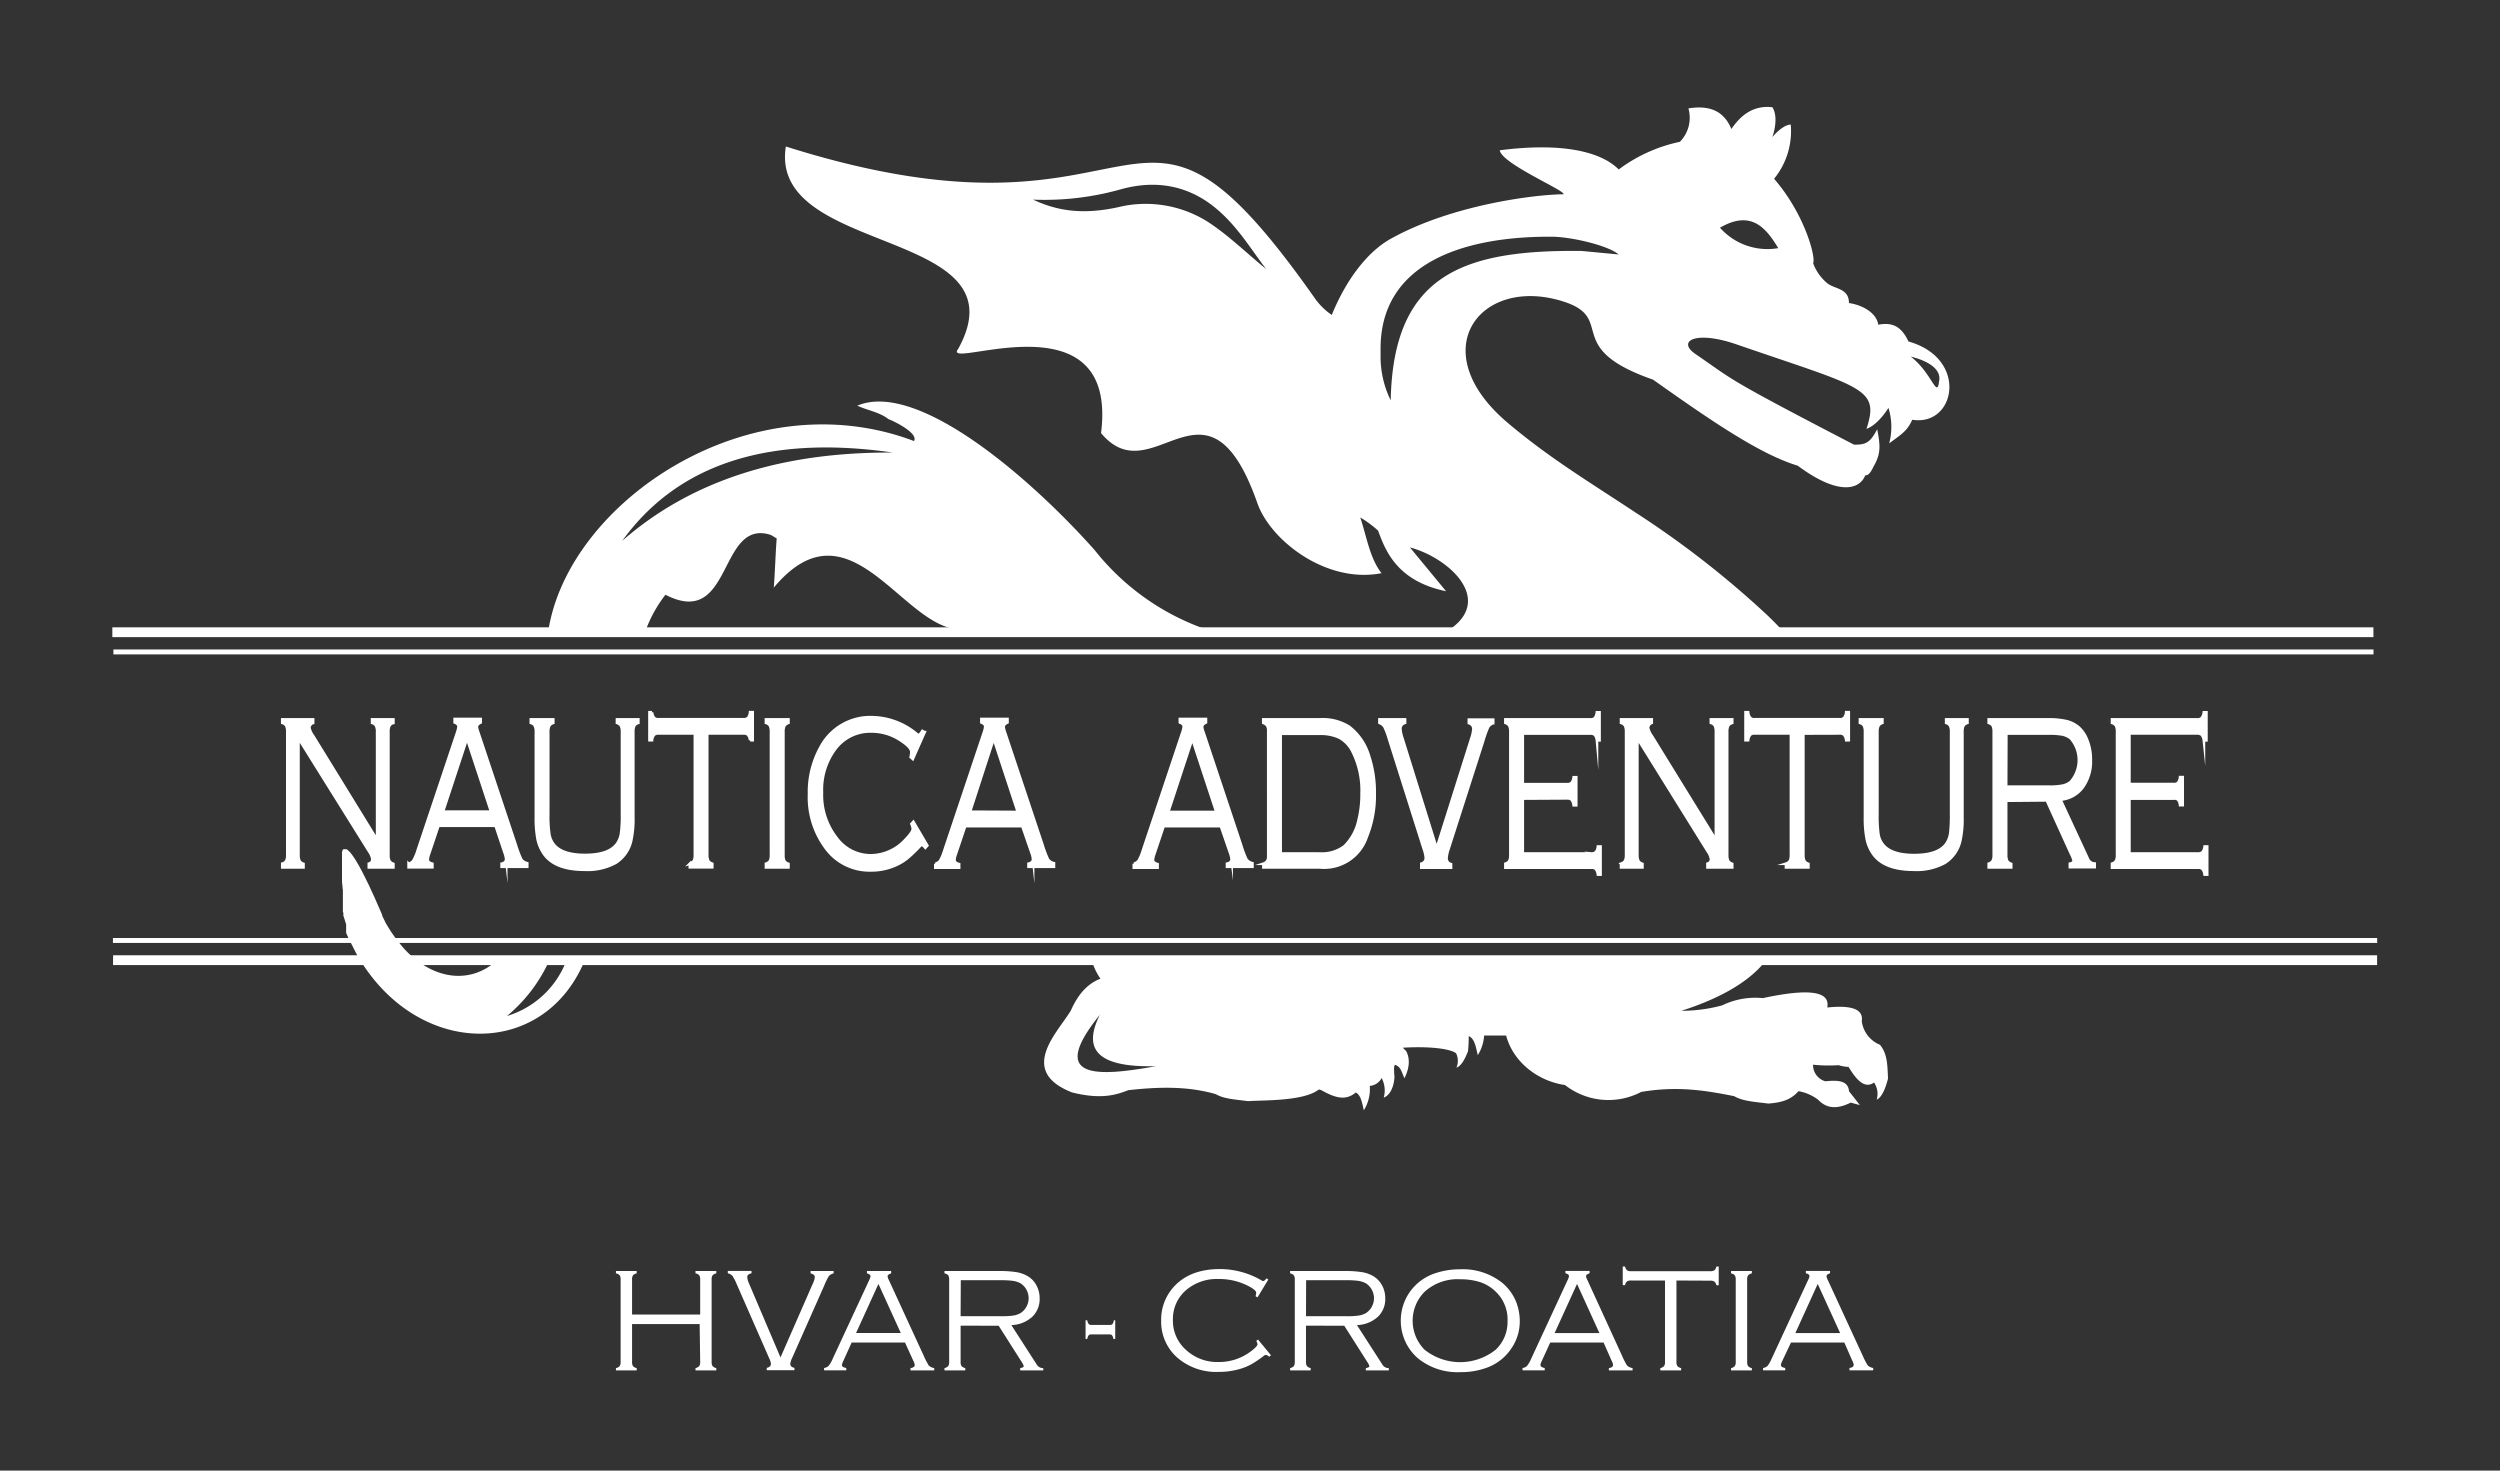
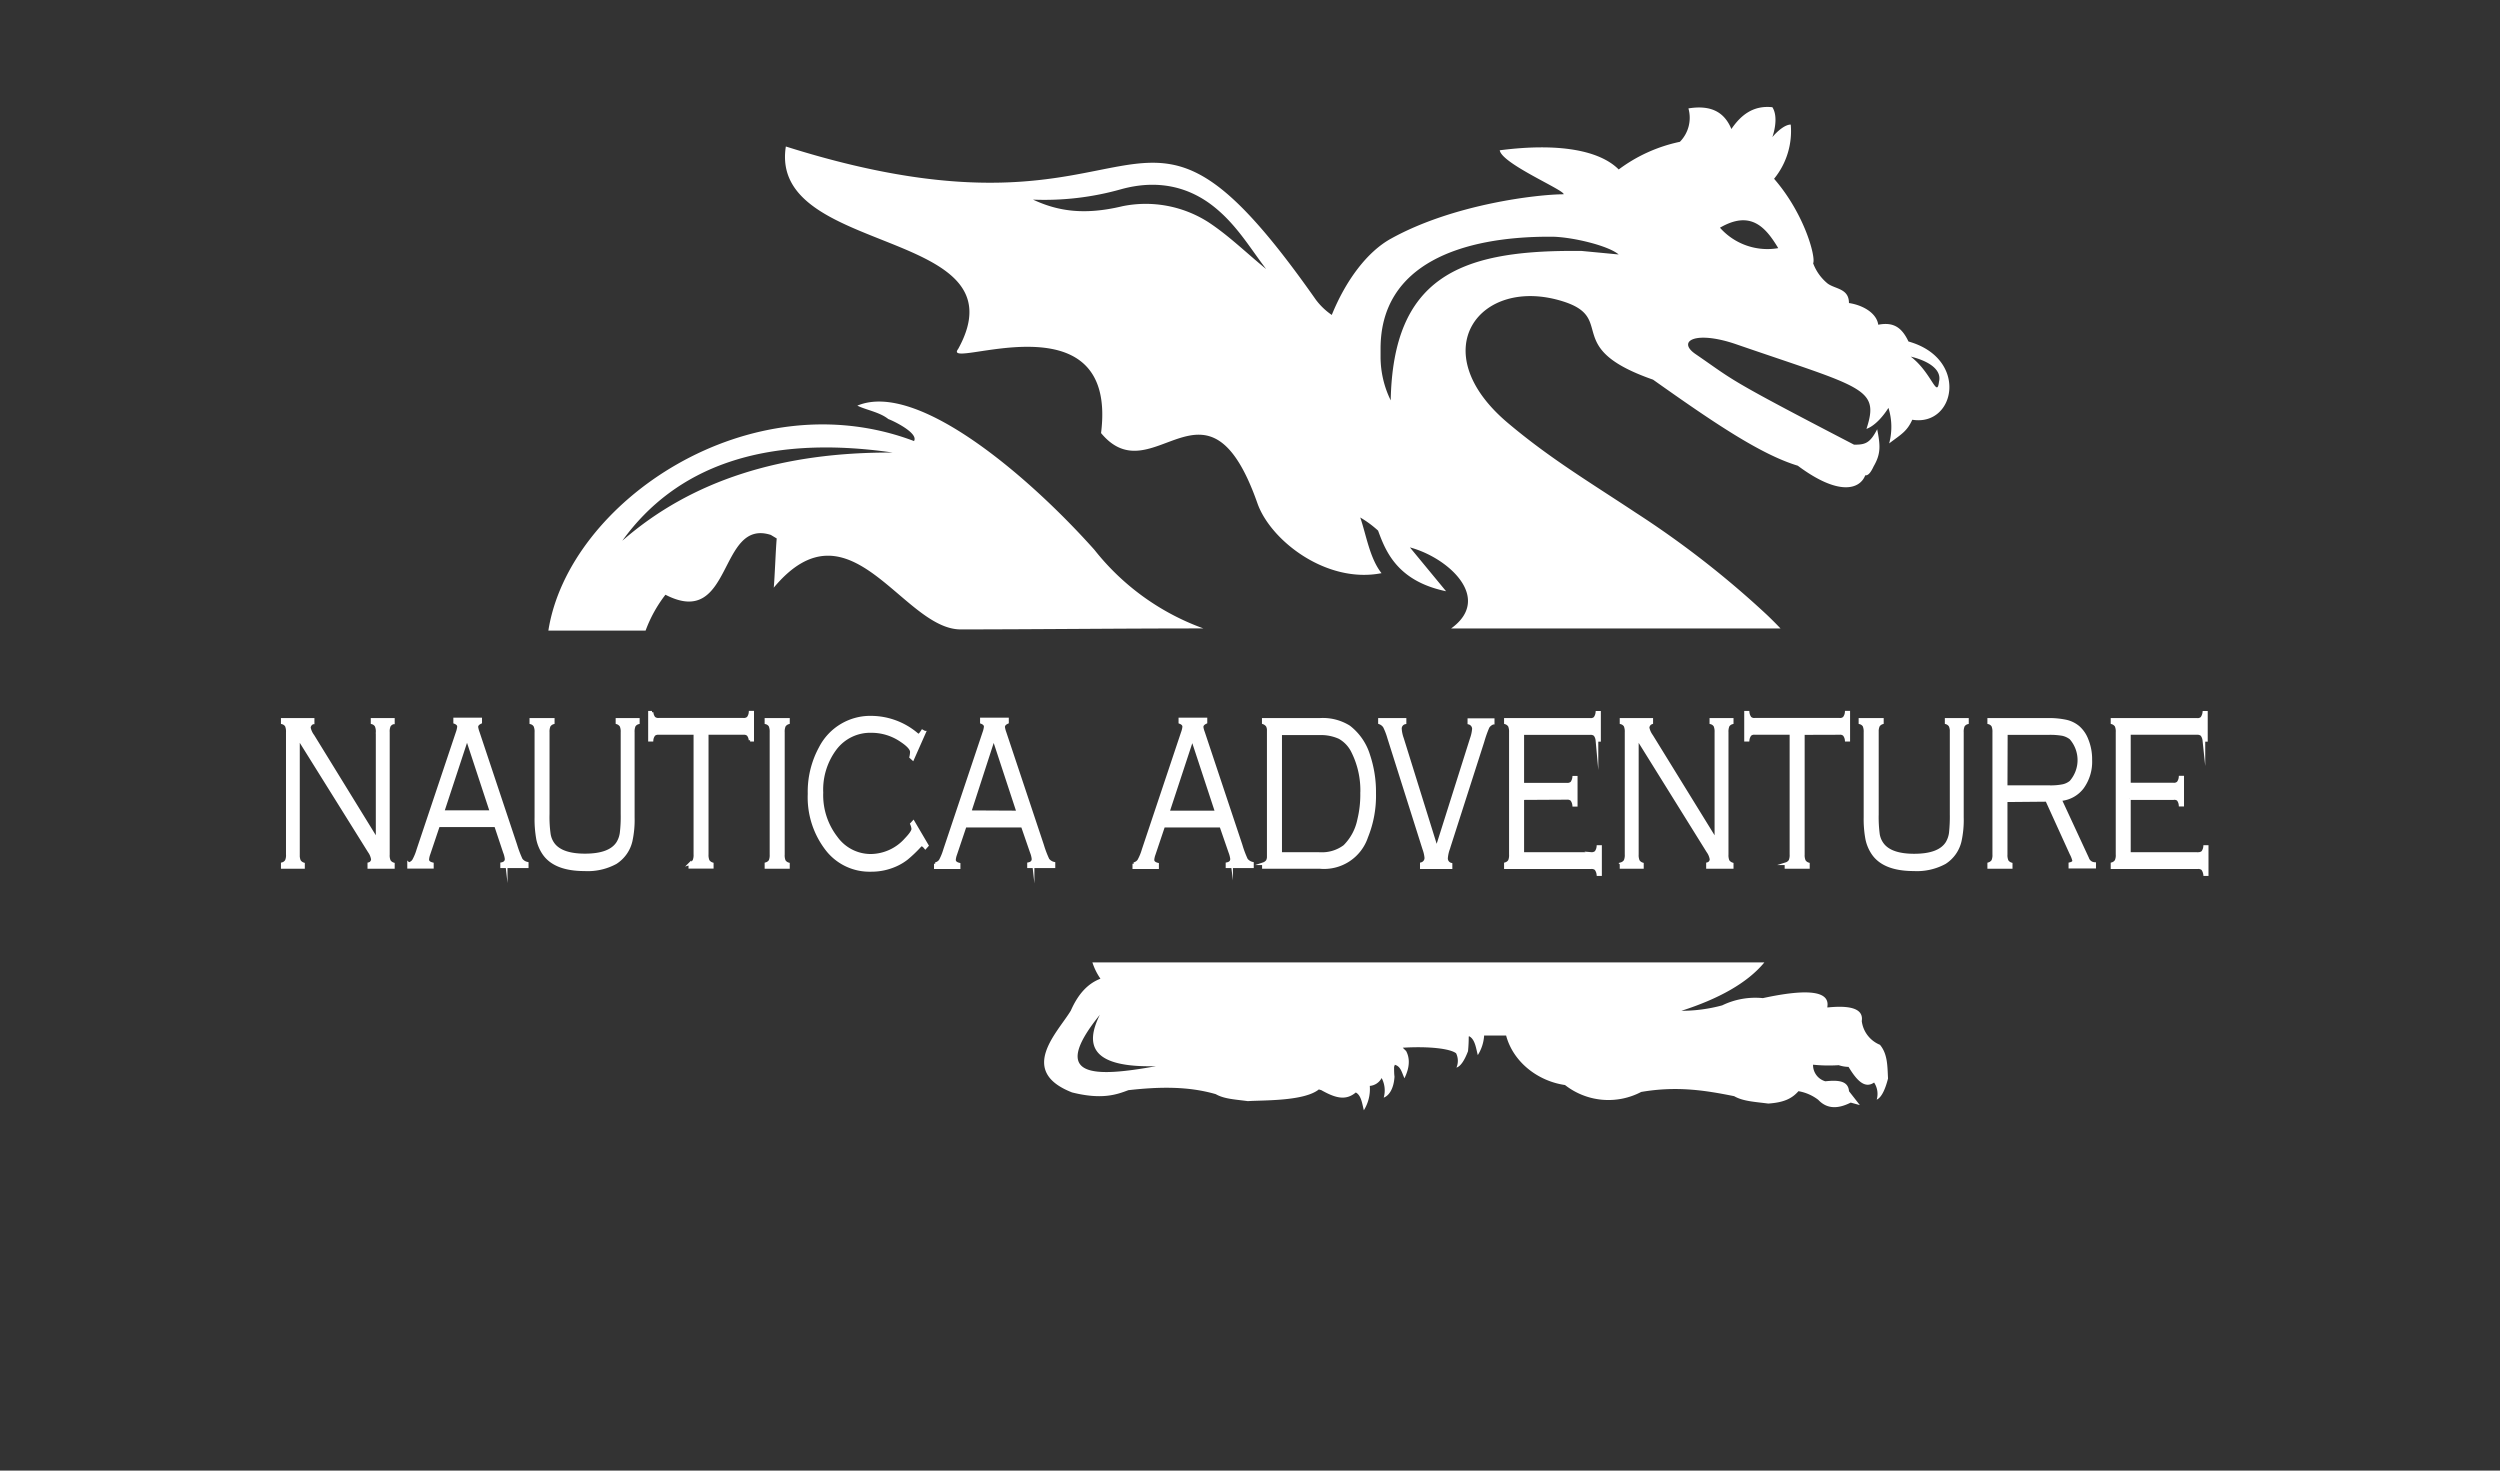
<svg xmlns="http://www.w3.org/2000/svg" width="204" height="120" fill="none">
  <rect width="100%" height="100%" fill="#333333" stroke="none" />
-   <path fill="#fff" d="M193.977 76.54H9.215v.402h184.762v-.401zM9.23 77.947h184.742v.803H9.225l.005-.803zm184.442-26.759H9.167v.803h184.505v-.803zm.005 1.808H9.254v.401h184.423v-.4z" />
-   <path fill="#fff" fill-rule="evenodd" d="M133.117 44.155a50.491 50.491 0 0 1 9.888 7.13h-2.584l-7.304-7.13z" clip-rule="evenodd" />
-   <path fill="#fff" d="m150.154 108.776-1.828-4.007-1.824 4.007h3.652zm.344.774h-4.354l-.721 1.532a.871.871 0 0 0-.101.309c0 .116.116.194.353.237v.189h-1.809v-.189a.658.658 0 0 0 .372-.179c.136-.183.248-.383.334-.594l2.97-6.41a.973.973 0 0 0 .111-.314c0-.106-.101-.183-.295-.232v-.193h1.974v.193c-.193.065-.29.147-.29.247a1.1 1.1 0 0 0 .106.299l2.849 6.178c.118.278.257.546.416.802a.899.899 0 0 0 .441.203v.189h-1.935v-.189c.232-.034.343-.121.343-.266a1.091 1.091 0 0 0-.13-.362l-.634-1.45zm-8.862 1.575v-6.709a.644.644 0 0 0-.078-.352.525.525 0 0 0-.304-.155v-.193h1.697v.193a.565.565 0 0 0-.304.159.581.581 0 0 0-.078.348v6.709a.61.61 0 0 0 .073.348.571.571 0 0 0 .309.165v.188h-1.697v-.188a.548.548 0 0 0 .304-.165.564.564 0 0 0 .078-.348zm-4.838-6.636v6.636a.594.594 0 0 0 .078.348.6.6 0 0 0 .304.165v.188h-1.698v-.188a.598.598 0 0 0 .305-.165.564.564 0 0 0 .078-.348v-6.636h-2.748a.604.604 0 0 0-.353.077.485.485 0 0 0-.155.3h-.194v-1.518h.194c.015.116.07.224.155.305.107.061.23.088.353.077h6.429a.604.604 0 0 0 .353-.077.513.513 0 0 0 .155-.305h.193v1.532h-.193a.482.482 0 0 0-.155-.299.612.612 0 0 0-.353-.078l-2.748-.014zm-6.288 4.287-1.824-4.007-1.829 4.007h3.653zm.343.774h-4.354l-.701 1.532a.845.845 0 0 0-.097.309c0 .116.116.194.348.237v.189h-1.809v-.189a.63.63 0 0 0 .373-.179c.139-.182.253-.382.338-.594l2.971-6.41a.964.964 0 0 0 .106-.314c0-.106-.097-.183-.29-.232v-.193h1.973v.193c-.193.065-.29.147-.29.247a.964.964 0 0 0 .107.299l2.834 6.187c.117.278.254.546.411.803a.938.938 0 0 0 .446.203v.188h-1.935v-.188c.227-.034.343-.121.343-.266a1.099 1.099 0 0 0-.131-.363l-.643-1.459zm-11.707-5.163a4.002 4.002 0 0 0-2.902 1.025 3.354 3.354 0 0 0 0 4.723 4.65 4.65 0 0 0 5.805 0 3.108 3.108 0 0 0 .967-2.321 3.138 3.138 0 0 0-.967-2.416 3.292 3.292 0 0 0-1.248-.769 5.398 5.398 0 0 0-1.655-.242zm0-.812a5.156 5.156 0 0 1 3.459 1.122c.488.411.869.935 1.108 1.527a4.27 4.27 0 0 1 .3 1.595 3.869 3.869 0 0 1-.658 2.171 4.067 4.067 0 0 1-2.017 1.609 6.057 6.057 0 0 1-2.182.368 5.109 5.109 0 0 1-3.444-1.122 4.035 4.035 0 0 1-1.103-1.527 4.1 4.1 0 0 1 .348-3.771 4.109 4.109 0 0 1 2.022-1.604 6.328 6.328 0 0 1 2.167-.368zm-12.577 3.829h3.285c.339.008.679-.01 1.015-.054.211-.032.415-.102.6-.207a1.451 1.451 0 0 0 0-2.417 1.971 1.971 0 0 0-.624-.208 7.644 7.644 0 0 0-1.059-.053h-3.207l-.01 2.939zm0 .768v2.953a.601.601 0 0 0 .077.348c.083.084.19.141.305.165v.188h-1.678v-.188a.6.6 0 0 0 .304-.165.594.594 0 0 0 .078-.348v-6.709a.644.644 0 0 0-.078-.352.522.522 0 0 0-.304-.155v-.193h4.45c.486-.009.971.024 1.451.096.326.058.639.174.924.343.271.172.496.407.653.687.192.337.291.719.286 1.107a1.995 1.995 0 0 1-.615 1.513 2.663 2.663 0 0 1-1.693.667l2.066 3.209a.588.588 0 0 0 .532.3v.188h-1.877v-.188c.198-.034.29-.087.29-.169a1.49 1.49 0 0 0-.203-.387l-1.843-2.9-3.125-.01zm-3.077-3.756-.88 1.45-.16-.096a1.08 1.08 0 0 0 .054-.276c0-.164-.252-.367-.76-.614a5.113 5.113 0 0 0-2.283-.512 3.872 3.872 0 0 0-2.7.923 3.11 3.11 0 0 0-1.054 2.417 3.178 3.178 0 0 0 1.093 2.465 3.73 3.73 0 0 0 2.612.967 4.289 4.289 0 0 0 2.676-.885c.348-.261.522-.454.522-.565a.698.698 0 0 0-.102-.271l.146-.111 1.054 1.281-.145.121a.487.487 0 0 0-.276-.15.432.432 0 0 0-.222.126c-.292.221-.596.425-.91.613a4.7 4.7 0 0 1-.788.349 6.112 6.112 0 0 1-1.935.299 4.84 4.84 0 0 1-3.333-1.136 3.9 3.9 0 0 1-1.35-3.05c-.02-.916.278-1.81.842-2.533.88-1.116 2.2-1.672 3.952-1.672a6.748 6.748 0 0 1 3.386.918.376.376 0 0 0 .15.063c.053 0 .145-.077.281-.227l.13.106zm-12.49 3.316v1.533h-.145a.728.728 0 0 0-.111-.3.237.237 0 0 0-.093-.062.232.232 0 0 0-.11-.015h-1.51a.235.235 0 0 0-.198.077.664.664 0 0 0-.116.3h-.136v-1.533h.136a.639.639 0 0 0 .116.3.253.253 0 0 0 .093.063.247.247 0 0 0 .11.019h1.543a.248.248 0 0 0 .11-.019.252.252 0 0 0 .093-.063.635.635 0 0 0 .107-.3h.111zm-12.616-.328h3.285c.34.008.679-.01 1.015-.054.211-.032.415-.102.6-.207a1.457 1.457 0 0 0 .65-1.209 1.452 1.452 0 0 0-.65-1.208 1.97 1.97 0 0 0-.624-.208 7.653 7.653 0 0 0-1.06-.053H78.4l-.014 2.939zm0 .768v2.953a.597.597 0 0 0 .077.348.6.6 0 0 0 .305.165v.188H77.07v-.188a.599.599 0 0 0 .305-.165.602.602 0 0 0 .077-.348v-6.709a.644.644 0 0 0-.077-.352.526.526 0 0 0-.305-.155v-.193h4.45a8.6 8.6 0 0 1 1.452.096c.326.058.639.174.924.343.272.17.497.406.653.687.192.337.29.719.285 1.107a1.99 1.99 0 0 1-.614 1.513 2.653 2.653 0 0 1-1.693.667l2.066 3.209a.592.592 0 0 0 .537.3v.188h-1.882v-.188c.198-.034.29-.087.29-.169a1.491 1.491 0 0 0-.203-.387l-1.843-2.9-3.106-.01zm-4.881.604-1.824-4.007-1.828 4.007h3.652zm.344.774h-4.354l-.692 1.532a.876.876 0 0 0-.102.309c0 .116.117.194.354.237v.189h-1.81v-.189a.643.643 0 0 0 .373-.179c.14-.182.253-.382.339-.594l2.97-6.4a.968.968 0 0 0 .106-.314c0-.106-.097-.184-.29-.232v-.193h1.974v.193c-.194.064-.29.146-.29.246a.966.966 0 0 0 .106.3l2.844 6.177c.12.277.259.546.416.803a.937.937 0 0 0 .44.203v.188h-1.935v-.188c.228-.034.344-.121.344-.266a1.093 1.093 0 0 0-.13-.363l-.663-1.459zm-10.16 1.218 2.628-6.004a1.54 1.54 0 0 0 .169-.551c0-.149-.116-.251-.344-.304v-.193h1.882v.193a.725.725 0 0 0-.387.217c-.15.253-.28.519-.387.793l-2.612 5.892a1.45 1.45 0 0 0-.15.484c0 .169.111.275.339.323v.189h-2.26v-.189c.228-.048.34-.159.34-.333a1.389 1.389 0 0 0-.156-.483l-2.66-6.071a3.467 3.467 0 0 0-.33-.624.733.733 0 0 0-.372-.208v-.193h1.935v.193c-.232.055-.348.156-.348.305.015.192.068.379.155.551l2.559 6.013zm-6.597-2.726h-5.515v3.083a.607.607 0 0 0 .073.348.572.572 0 0 0 .304.165v.188h-1.693v-.188a.549.549 0 0 0 .305-.165.602.602 0 0 0 .077-.348v-6.709a.644.644 0 0 0-.077-.352.526.526 0 0 0-.305-.155v-.193h1.693v.193a.565.565 0 0 0-.304.159.625.625 0 0 0-.073.348v2.852h5.558v-2.852a.644.644 0 0 0-.077-.352.526.526 0 0 0-.305-.155v-.193h1.698v.193a.566.566 0 0 0-.305.159.58.58 0 0 0-.077.348v6.709a.596.596 0 0 0 .077.348.6.6 0 0 0 .305.165v.188h-1.698v-.188a.599.599 0 0 0 .305-.165.601.601 0 0 0 .077-.348l-.043-3.083z" />
  <path fill="#fff" fill-rule="evenodd" d="M89.75 82.805c-4.229 5.23-.397 5.095 4.58 4.196-5.156.13-5.877-1.61-4.58-4.196zm30.098 1.779c.001.399-.018.797-.058 1.194-.305.797-.62 1.242-.944 1.339a1.398 1.398 0 0 0-.029-1.17c-.483-.372-2.157-.585-4.353-.454l.275.27c.484.9.039 1.856-.135 2.224-.227-.483-.295-.967-.789-1.102a.925.925 0 0 1-.058.169c0 .261 0 .532.034.802-.058.991-.45 1.552-.88 1.711a2.16 2.16 0 0 0-.169-1.6 1.206 1.206 0 0 1-.968.643 3.268 3.268 0 0 1-.484 1.987c-.13-.483-.203-1.218-.658-1.45-.846.71-1.707.435-2.863-.218-.034.03-.087 0-.136-.043-1.209.996-4.639.88-5.805.967-1.035-.14-1.935-.174-2.622-.57-2.22-.644-4.552-.615-7.13-.325-.924.348-2.128.803-4.596.184-4.474-1.75-1.166-4.906-.101-6.675.638-1.45 1.451-2.233 2.418-2.605a5.007 5.007 0 0 1-.657-1.33h54.832c-1.393 1.697-3.792 2.997-6.772 3.95a12.77 12.77 0 0 0 3.333-.445 6.18 6.18 0 0 1 3.318-.59c3.709-.803 5.463-.569 5.263.7v.064c2.022-.21 2.958.16 2.806 1.111a2.417 2.417 0 0 0 1.485 1.934c.624.75.605 1.701.658 2.75-.247.967-.556 1.561-.924 1.726a1.678 1.678 0 0 0-.213-1.397c-.788.546-1.451-.232-2.085-1.276a2.788 2.788 0 0 1-.803-.14c-.698.045-1.398.032-2.094-.04a1.383 1.383 0 0 0 1.001 1.354c.992-.101 1.867-.077 1.935.812l.885 1.132-.745-.204c-.967.484-1.891.58-2.651-.227a3.661 3.661 0 0 0-1.615-.705c-.542.614-1.205.923-2.463 1.01-1.103-.145-2.06-.184-2.786-.604-2.254-.45-4.605-.856-7.585-.344a5.747 5.747 0 0 1-6.216-.565c-2.192-.314-4.223-1.856-4.804-4.036h-1.795a3.369 3.369 0 0 1-.517 1.595c-.14-.527-.218-1.29-.702-1.537l-.038.024z" clip-rule="evenodd" />
  <path fill="#fff" d="M173.756 65.162v4.486h5.592a.54.54 0 0 0 .383-.116.89.89 0 0 0 .169-.454h.203v2.286h-.203a1.01 1.01 0 0 0-.174-.455.547.547 0 0 0-.382-.11h-7v-.32a.583.583 0 0 0 .329-.241 1.11 1.11 0 0 0 .082-.522v-9.967a1.194 1.194 0 0 0-.082-.523.618.618 0 0 0-.329-.241v-.28h6.942a.484.484 0 0 0 .377-.116.978.978 0 0 0 .174-.46h.203v2.282h-.203a.931.931 0 0 0-.169-.445.548.548 0 0 0-.382-.12h-5.53v4.137h3.595a.484.484 0 0 0 .377-.116.863.863 0 0 0 .169-.45h.208V65.7h-.208a.863.863 0 0 0-.169-.45.49.49 0 0 0-.377-.087h-3.595zm-10.057-.967h3.532c.364.011.729-.018 1.088-.086a1.52 1.52 0 0 0 .648-.305 2.698 2.698 0 0 0 0-3.562 1.674 1.674 0 0 0-.672-.31 5.898 5.898 0 0 0-1.137-.077h-3.444l-.015 4.34zm0 1.141v4.394c-.011.176.017.353.082.517a.59.59 0 0 0 .329.247v.285h-1.828v-.3a.602.602 0 0 0 .329-.241 1.18 1.18 0 0 0 .082-.522v-9.967c.011-.18-.017-.36-.082-.527a.553.553 0 0 0-.329-.237v-.28h4.789a6.616 6.616 0 0 1 1.558.145c.355.085.686.25.967.483.313.278.554.628.702 1.02.213.523.319 1.083.309 1.648a3.59 3.59 0 0 1-.663 2.253 2.504 2.504 0 0 1-1.814.995l2.216 4.78a.63.63 0 0 0 .576.44v.286h-2.018v-.276c.208-.048.31-.13.31-.246a2.383 2.383 0 0 0-.223-.576l-1.978-4.35-3.314.03zm-10.507-5.587v6.675a10.81 10.81 0 0 0 .087 1.667c.052.306.18.594.373.837.455.567 1.304.85 2.549.85 1.355 0 2.243-.333 2.666-1 .146-.244.242-.516.28-.798.055-.517.077-1.037.068-1.556v-6.675a1.143 1.143 0 0 0-.082-.518.573.573 0 0 0-.324-.246v-.28h1.731v.28a.571.571 0 0 0-.329.237 1.247 1.247 0 0 0-.082.527v6.95a8 8 0 0 1-.179 1.934 2.862 2.862 0 0 1-1.248 1.769 4.778 4.778 0 0 1-2.539.566c-1.613 0-2.721-.434-3.324-1.3a3.295 3.295 0 0 1-.508-1.19 8.884 8.884 0 0 1-.145-1.798v-6.931c.011-.18-.017-.36-.082-.527a.553.553 0 0 0-.329-.237v-.28h1.824v.28a.586.586 0 0 0-.324.246 1.192 1.192 0 0 0-.083.518zm-6.042.106v9.875c-.011.176.017.353.083.517.076.12.193.207.329.247v.285h-1.824v-.3a.607.607 0 0 0 .324-.241c.067-.166.095-.344.082-.522v-9.87h-2.951a.481.481 0 0 0-.377.11.86.86 0 0 0-.174.445h-.203V58.12h.203a.911.911 0 0 0 .174.459.48.48 0 0 0 .377.116h6.908a.482.482 0 0 0 .378-.116.87.87 0 0 0 .174-.46h.203v2.282h-.203a.83.83 0 0 0-.174-.445.487.487 0 0 0-.378-.11l-2.951.009zm-13.545.377v9.498c-.011.176.017.353.083.517.076.12.193.207.329.247v.285h-1.737v-.3a.583.583 0 0 0 .329-.241c.067-.166.095-.344.082-.522v-9.967c.011-.18-.017-.36-.082-.527a.571.571 0 0 0-.329-.237v-.28h2.501v.28a.446.446 0 0 0-.3.401c.052.24.154.465.3.662l5.239 8.498v-8.797c.011-.18-.017-.36-.082-.527a.553.553 0 0 0-.329-.237v-.28h1.736v.28a.571.571 0 0 0-.329.237 1.247 1.247 0 0 0-.082.527v9.981c-.012.178.016.356.082.522.08.116.196.2.329.242v.285h-2.012v-.3a.38.38 0 0 0 .29-.363 1.48 1.48 0 0 0-.266-.637l-5.752-9.247zm-9.35 4.93v4.486h5.592a.523.523 0 0 0 .377-.116.882.882 0 0 0 .169-.454h.208v2.286h-.208a.96.96 0 0 0-.174-.455.535.535 0 0 0-.382-.11h-6.995v-.32a.583.583 0 0 0 .329-.241c.065-.166.091-.345.078-.522v-9.967a1.21 1.21 0 0 0-.083-.523.603.603 0 0 0-.324-.241v-.28h6.923a.484.484 0 0 0 .377-.116.964.964 0 0 0 .169-.46h.208v2.282h-.208a.886.886 0 0 0-.169-.445.523.523 0 0 0-.377-.111h-5.51v4.138h3.608a.525.525 0 0 0 .383-.117.915.915 0 0 0 .169-.449h.203v2.282h-.203a.915.915 0 0 0-.169-.45.525.525 0 0 0-.383-.116l-3.608.02zm-7.024 4.06 2.825-8.942c.096-.263.156-.538.179-.817a.49.49 0 0 0-.373-.459v-.28h1.979v.28a.798.798 0 0 0-.416.329 9.59 9.59 0 0 0-.416 1.174l-2.816 8.778a2.909 2.909 0 0 0-.159.75.483.483 0 0 0 .367.483v.285h-2.418v-.324a.485.485 0 0 0 .367-.483 2.86 2.86 0 0 0-.169-.73l-2.859-9.039a5.593 5.593 0 0 0-.353-.928.8.8 0 0 0-.402-.314v-.28h2.081v.28a.48.48 0 0 0-.378.459c.016.28.073.554.17.817l2.791 8.961zm-12.732.426h3.149a3.052 3.052 0 0 0 2.061-.595 4.233 4.233 0 0 0 1.16-2.165c.169-.698.25-1.414.242-2.132a7.071 7.071 0 0 0-.769-3.485 2.625 2.625 0 0 0-1.045-1.083 3.653 3.653 0 0 0-1.649-.314h-3.149v9.774zm-1.007.227V59.623a.764.764 0 0 0-.087-.406.678.678 0 0 0-.319-.232v-.28h4.605a4.037 4.037 0 0 1 2.395.599 4.643 4.643 0 0 1 1.601 2.32 9.406 9.406 0 0 1 .484 3.113 8.928 8.928 0 0 1-.648 3.553 3.664 3.664 0 0 1-3.827 2.489h-4.6v-.3a.649.649 0 0 0 .319-.232.758.758 0 0 0 .077-.391v.02zm-4.237-3.615-1.964-5.97-1.964 5.97h3.928zm.367 1.15h-4.668l-.769 2.291a1.71 1.71 0 0 0-.106.46c0 .173.126.29.377.352v.285h-1.935v-.319a.658.658 0 0 0 .402-.266c.153-.28.275-.577.362-.884l3.193-9.547c.06-.155.1-.317.116-.483 0-.155-.106-.27-.314-.348v-.28h2.123v.28c-.208.097-.314.218-.314.372.02.151.06.299.116.44l3.062 9.184c.119.407.267.804.445 1.19a.86.86 0 0 0 .484.304v.285h-2.07v-.247c.246-.048.372-.179.372-.391a2.24 2.24 0 0 0-.14-.546l-.736-2.132zm-16.568-1.15-1.969-5.99-1.935 5.97 3.904.02zm.368 1.15h-4.663l-.77 2.291a1.711 1.711 0 0 0-.106.46c0 .173.126.29.377.352v.285h-1.935v-.319a.658.658 0 0 0 .402-.266c.15-.281.27-.578.358-.884l3.197-9.547c.059-.155.097-.318.116-.483 0-.155-.106-.27-.314-.348v-.28h2.124v.28c-.213.097-.315.218-.315.372.02.15.058.298.111.44l3.063 9.184c.12.407.271.804.45 1.19a.84.84 0 0 0 .483.304v.285h-2.07v-.247c.246-.048.367-.179.367-.391a2.016 2.016 0 0 0-.14-.546l-.735-2.132zm-7.972-7.661-.968 2.184-.17-.154c.034-.137.053-.276.059-.416 0-.242-.271-.551-.818-.914a4.288 4.288 0 0 0-2.452-.763 3.563 3.563 0 0 0-2.903 1.373 5.565 5.565 0 0 0-1.132 3.615 5.662 5.662 0 0 0 1.176 3.674 3.458 3.458 0 0 0 2.806 1.45 3.873 3.873 0 0 0 2.873-1.32c.377-.391.566-.677.566-.84a1.352 1.352 0 0 0-.111-.407l.155-.17 1.136 1.934-.16.18c-.12-.15-.217-.223-.294-.223-.078 0-.126.063-.242.188-.303.325-.626.63-.968.914a4.311 4.311 0 0 1-.846.517 4.869 4.869 0 0 1-2.1.45 4.406 4.406 0 0 1-3.584-1.697 6.942 6.942 0 0 1-1.451-4.539 7.484 7.484 0 0 1 .909-3.765 4.594 4.594 0 0 1 4.247-2.494 5.807 5.807 0 0 1 3.628 1.372c.045.043.1.073.16.087.053 0 .155-.11.3-.338l.184.102zM62.916 69.73v-9.981c.011-.18-.017-.36-.082-.527a.551.551 0 0 0-.33-.237v-.28h1.83v.28a.6.6 0 0 0-.33.242 1.193 1.193 0 0 0-.082.522v9.981c-.013.178.013.356.078.522a.58.58 0 0 0 .333.242v.285h-1.828v-.3a.581.581 0 0 0 .334-.241c.062-.162.088-.335.077-.508zm-5.21-9.885v9.875c-.011.177.017.353.082.518a.6.6 0 0 0 .33.246v.285h-1.825v-.29a.62.62 0 0 0 .33-.241 1.18 1.18 0 0 0 .082-.522v-9.87h-2.951a.521.521 0 0 0-.382.11.826.826 0 0 0-.17.445H53V58.12h.203a.87.87 0 0 0 .17.459.518.518 0 0 0 .382.116h6.903a.517.517 0 0 0 .382-.116.87.87 0 0 0 .17-.46h.207v2.282h-.208a.826.826 0 0 0-.17-.445.518.518 0 0 0-.381-.11h-2.951zm-12.974-.106v6.675c-.016.558.015 1.115.092 1.668.05.305.176.593.367.836.455.567 1.305.85 2.55.85 1.354 0 2.243-.333 2.665-1 .147-.244.242-.515.28-.797.06-.517.084-1.037.073-1.557V59.75a1.198 1.198 0 0 0-.082-.518.6.6 0 0 0-.329-.246v-.28h1.737v.28a.551.551 0 0 0-.33.237 1.237 1.237 0 0 0-.081.527v6.95a8.006 8.006 0 0 1-.18 1.934c-.17.73-.62 1.365-1.252 1.769a4.779 4.779 0 0 1-2.54.566c-1.612 0-2.72-.434-3.323-1.3a3.281 3.281 0 0 1-.508-1.19 9.246 9.246 0 0 1-.14-1.798V59.75a1.15 1.15 0 0 0-.087-.527.542.542 0 0 0-.325-.237v-.28h1.824v.28a.585.585 0 0 0-.329.246 1.206 1.206 0 0 0-.082.518v-.01zm-4.659 6.492-1.964-5.97-1.964 5.97h3.928zm.368 1.15h-4.663l-.77 2.291a1.71 1.71 0 0 0-.106.46c0 .173.121.29.377.352v.285h-1.935v-.29a.634.634 0 0 0 .397-.266c.154-.28.276-.577.363-.884l3.198-9.547a2.05 2.05 0 0 0 .116-.483c0-.155-.107-.27-.315-.348v-.28h2.119v.28c-.208.097-.314.218-.314.372.023.15.062.298.116.44l3.062 9.184c.121.407.272.804.45 1.19.12.155.29.263.483.304v.285h-2.084v-.247c.246-.048.367-.179.367-.391a2.02 2.02 0 0 0-.14-.546l-.72-2.161zm-16.09-7.15v9.499a1.2 1.2 0 0 0 .083.517.6.6 0 0 0 .329.247v.285h-1.727v-.3a.552.552 0 0 0 .329-.241 1.11 1.11 0 0 0 .082-.522v-9.967c.011-.18-.017-.36-.082-.527a.552.552 0 0 0-.33-.237v-.28h2.512v.28a.44.44 0 0 0-.305.401c.052.24.156.466.305.662l5.229 8.498v-8.797a1.15 1.15 0 0 0-.087-.527.542.542 0 0 0-.324-.237v-.28h1.732v.28a.542.542 0 0 0-.325.237 1.163 1.163 0 0 0-.082.527v9.981a1.11 1.11 0 0 0 .082.522.586.586 0 0 0 .325.242v.285h-1.998v-.3a.373.373 0 0 0 .29-.362 1.494 1.494 0 0 0-.266-.638l-5.771-9.247z" />
  <path stroke="#fff" stroke-miterlimit="22.93" stroke-width=".22" d="M173.756 65.162v4.486h5.592a.54.54 0 0 0 .383-.116.89.89 0 0 0 .169-.454h.203v2.286h-.203a1.01 1.01 0 0 0-.174-.455.547.547 0 0 0-.382-.11h-7v-.32a.583.583 0 0 0 .329-.241 1.11 1.11 0 0 0 .082-.522v-9.967a1.194 1.194 0 0 0-.082-.523.618.618 0 0 0-.329-.241v-.28h6.942a.484.484 0 0 0 .377-.116.978.978 0 0 0 .174-.46h.203v2.282h-.203a.931.931 0 0 0-.169-.445.548.548 0 0 0-.382-.12h-5.53v4.137h3.595a.484.484 0 0 0 .377-.116.863.863 0 0 0 .169-.45h.208V65.7h-.208a.863.863 0 0 0-.169-.45.49.49 0 0 0-.377-.087h-3.595zm-10.057-.967h3.532c.364.011.729-.018 1.088-.086a1.52 1.52 0 0 0 .648-.305 2.698 2.698 0 0 0 0-3.562 1.674 1.674 0 0 0-.672-.31 5.898 5.898 0 0 0-1.137-.077h-3.444l-.015 4.34zm0 1.141v4.394c-.011.176.017.353.082.517a.59.59 0 0 0 .329.247v.285h-1.828v-.3a.602.602 0 0 0 .329-.241 1.18 1.18 0 0 0 .082-.522v-9.967c.011-.18-.017-.36-.082-.527a.553.553 0 0 0-.329-.237v-.28h4.789a6.616 6.616 0 0 1 1.558.145c.355.085.686.25.967.483.313.278.554.628.702 1.02.213.523.319 1.083.309 1.648a3.59 3.59 0 0 1-.663 2.253 2.504 2.504 0 0 1-1.814.995l2.216 4.78a.63.63 0 0 0 .576.44v.286h-2.018v-.276c.208-.048.31-.13.31-.246a2.383 2.383 0 0 0-.223-.576l-1.978-4.35-3.314.03zm-10.507-5.587v6.675a10.81 10.81 0 0 0 .087 1.667c.052.306.18.594.373.837.455.567 1.304.85 2.549.85 1.355 0 2.243-.333 2.666-1 .146-.244.242-.516.28-.798.055-.517.077-1.037.068-1.556v-6.675a1.143 1.143 0 0 0-.082-.518.573.573 0 0 0-.324-.246v-.28h1.731v.28a.571.571 0 0 0-.329.237 1.247 1.247 0 0 0-.082.527v6.95a8 8 0 0 1-.179 1.934 2.862 2.862 0 0 1-1.248 1.769 4.778 4.778 0 0 1-2.539.566c-1.613 0-2.721-.434-3.324-1.3a3.295 3.295 0 0 1-.508-1.19 8.884 8.884 0 0 1-.145-1.798v-6.931c.011-.18-.017-.36-.082-.527a.553.553 0 0 0-.329-.237v-.28h1.824v.28a.586.586 0 0 0-.324.246 1.192 1.192 0 0 0-.083.518zm-6.042.106v9.875c-.011.176.017.353.083.517.076.12.193.207.329.247v.285h-1.824v-.3a.607.607 0 0 0 .324-.241c.067-.166.095-.344.082-.522v-9.87h-2.951a.481.481 0 0 0-.377.11.86.86 0 0 0-.174.445h-.203V58.12h.203a.911.911 0 0 0 .174.459.48.48 0 0 0 .377.116h6.908a.482.482 0 0 0 .378-.116.87.87 0 0 0 .174-.46h.203v2.282h-.203a.83.83 0 0 0-.174-.445.487.487 0 0 0-.378-.11l-2.951.009zm-13.545.377v9.498c-.011.176.017.353.083.517.076.12.193.207.329.247v.285h-1.737v-.3a.583.583 0 0 0 .329-.241c.067-.166.095-.344.082-.522v-9.967c.011-.18-.017-.36-.082-.527a.571.571 0 0 0-.329-.237v-.28h2.501v.28a.446.446 0 0 0-.3.401c.052.24.154.465.3.662l5.239 8.498v-8.797c.011-.18-.017-.36-.082-.527a.553.553 0 0 0-.329-.237v-.28h1.736v.28a.571.571 0 0 0-.329.237 1.247 1.247 0 0 0-.082.527v9.981c-.012.178.016.356.082.522.08.116.196.2.329.242v.285h-2.012v-.3a.38.38 0 0 0 .29-.363 1.48 1.48 0 0 0-.266-.637l-5.752-9.247zm-9.35 4.93v4.486h5.592a.523.523 0 0 0 .377-.116.882.882 0 0 0 .169-.454h.208v2.286h-.208a.96.96 0 0 0-.174-.455.535.535 0 0 0-.382-.11h-6.995v-.32a.583.583 0 0 0 .329-.241c.065-.166.091-.345.078-.522v-9.967a1.21 1.21 0 0 0-.083-.523.603.603 0 0 0-.324-.241v-.28h6.923a.484.484 0 0 0 .377-.116.964.964 0 0 0 .169-.46h.208v2.282h-.208a.886.886 0 0 0-.169-.445.523.523 0 0 0-.377-.111h-5.51v4.138h3.608a.525.525 0 0 0 .383-.117.915.915 0 0 0 .169-.449h.203v2.282h-.203a.915.915 0 0 0-.169-.45.525.525 0 0 0-.383-.116l-3.608.02zm-7.024 4.06 2.825-8.942c.096-.263.156-.538.179-.817a.49.49 0 0 0-.373-.459v-.28h1.979v.28a.798.798 0 0 0-.416.329 9.59 9.59 0 0 0-.416 1.174l-2.816 8.778a2.909 2.909 0 0 0-.159.75.483.483 0 0 0 .367.483v.285h-2.418v-.324a.485.485 0 0 0 .367-.483 2.86 2.86 0 0 0-.169-.73l-2.859-9.039a5.593 5.593 0 0 0-.353-.928.8.8 0 0 0-.402-.314v-.28h2.081v.28a.48.48 0 0 0-.378.459c.016.28.073.554.17.817l2.791 8.961zm-12.732.426h3.149a3.052 3.052 0 0 0 2.061-.595 4.233 4.233 0 0 0 1.16-2.165c.169-.698.25-1.414.242-2.132a7.071 7.071 0 0 0-.769-3.485 2.625 2.625 0 0 0-1.045-1.083 3.653 3.653 0 0 0-1.649-.314h-3.149v9.774zm-1.007.227V59.623a.764.764 0 0 0-.087-.406.678.678 0 0 0-.319-.232v-.28h4.605a4.037 4.037 0 0 1 2.395.599 4.643 4.643 0 0 1 1.601 2.32 9.406 9.406 0 0 1 .484 3.113 8.928 8.928 0 0 1-.648 3.553 3.664 3.664 0 0 1-3.827 2.489h-4.6v-.3a.649.649 0 0 0 .319-.232.758.758 0 0 0 .077-.391v.02zm-4.237-3.615-1.964-5.97-1.964 5.97h3.928zm.367 1.15h-4.668l-.769 2.291a1.71 1.71 0 0 0-.106.46c0 .173.126.29.377.352v.285h-1.935v-.319a.658.658 0 0 0 .402-.266c.153-.28.275-.577.362-.884l3.193-9.547c.06-.155.1-.317.116-.483 0-.155-.106-.27-.314-.348v-.28h2.123v.28c-.208.097-.314.218-.314.372.02.151.06.299.116.44l3.062 9.184c.119.407.267.804.445 1.19a.86.86 0 0 0 .484.304v.285h-2.07v-.247c.246-.048.372-.179.372-.391a2.24 2.24 0 0 0-.14-.546l-.736-2.132zm-16.568-1.15-1.969-5.99-1.935 5.97 3.904.02zm.368 1.15h-4.663l-.77 2.291a1.711 1.711 0 0 0-.106.46c0 .173.126.29.377.352v.285h-1.935v-.319a.658.658 0 0 0 .402-.266c.15-.281.27-.578.358-.884l3.197-9.547c.059-.155.097-.318.116-.483 0-.155-.106-.27-.314-.348v-.28h2.124v.28c-.213.097-.315.218-.315.372.02.15.058.298.111.44l3.063 9.184c.12.407.271.804.45 1.19a.84.84 0 0 0 .483.304v.285h-2.07v-.247c.246-.048.367-.179.367-.391a2.016 2.016 0 0 0-.14-.546l-.735-2.132zm-7.972-7.661-.968 2.184-.17-.154c.034-.137.053-.276.059-.416 0-.242-.271-.551-.818-.914a4.288 4.288 0 0 0-2.452-.763 3.563 3.563 0 0 0-2.903 1.373 5.565 5.565 0 0 0-1.132 3.615 5.662 5.662 0 0 0 1.176 3.674 3.458 3.458 0 0 0 2.806 1.45 3.873 3.873 0 0 0 2.873-1.32c.377-.391.566-.677.566-.84a1.352 1.352 0 0 0-.111-.407l.155-.17 1.136 1.934-.16.18c-.12-.15-.217-.223-.294-.223-.078 0-.126.063-.242.188-.303.325-.626.63-.968.914a4.311 4.311 0 0 1-.846.517 4.869 4.869 0 0 1-2.1.45 4.406 4.406 0 0 1-3.584-1.697 6.942 6.942 0 0 1-1.451-4.539 7.484 7.484 0 0 1 .909-3.765 4.594 4.594 0 0 1 4.247-2.494 5.807 5.807 0 0 1 3.628 1.372c.045.043.1.073.16.087.053 0 .155-.11.3-.338l.184.102zM62.916 69.73v-9.981c.011-.18-.017-.36-.082-.527a.551.551 0 0 0-.33-.237v-.28h1.83v.28a.6.6 0 0 0-.33.242 1.193 1.193 0 0 0-.082.522v9.981c-.013.178.013.356.078.522a.58.58 0 0 0 .333.242v.285h-1.828v-.3a.581.581 0 0 0 .334-.241c.062-.162.088-.335.077-.508zm-5.21-9.885v9.875c-.011.177.017.353.082.518a.6.6 0 0 0 .33.246v.285h-1.825v-.29a.62.62 0 0 0 .33-.241 1.18 1.18 0 0 0 .082-.522v-9.87h-2.951a.521.521 0 0 0-.382.11.826.826 0 0 0-.17.445H53V58.12h.203a.87.87 0 0 0 .17.459.518.518 0 0 0 .382.116h6.903a.517.517 0 0 0 .382-.116.87.87 0 0 0 .17-.46h.207v2.282h-.208a.826.826 0 0 0-.17-.445.518.518 0 0 0-.381-.11h-2.951zm-12.974-.106v6.675c-.016.558.015 1.115.092 1.668.05.305.176.593.367.836.455.567 1.305.85 2.55.85 1.354 0 2.243-.333 2.665-1 .147-.244.242-.515.28-.797.06-.517.084-1.037.073-1.557V59.75a1.198 1.198 0 0 0-.082-.518.6.6 0 0 0-.329-.246v-.28h1.737v.28a.551.551 0 0 0-.33.237 1.237 1.237 0 0 0-.081.527v6.95a8.006 8.006 0 0 1-.18 1.934c-.17.73-.62 1.365-1.252 1.769a4.779 4.779 0 0 1-2.54.566c-1.612 0-2.72-.434-3.323-1.3a3.281 3.281 0 0 1-.508-1.19 9.246 9.246 0 0 1-.14-1.798V59.75a1.15 1.15 0 0 0-.087-.527.542.542 0 0 0-.325-.237v-.28h1.824v.28a.585.585 0 0 0-.329.246 1.206 1.206 0 0 0-.082.518v-.01zm-4.659 6.492-1.964-5.97-1.964 5.97h3.928zm.368 1.15h-4.663l-.77 2.291a1.71 1.71 0 0 0-.106.46c0 .173.121.29.377.352v.285h-1.935v-.29a.634.634 0 0 0 .397-.266c.154-.28.276-.577.363-.884l3.198-9.547a2.05 2.05 0 0 0 .116-.483c0-.155-.107-.27-.315-.348v-.28h2.119v.28c-.208.097-.314.218-.314.372.023.15.062.298.116.44l3.062 9.184c.121.407.272.804.45 1.19.12.155.29.263.483.304v.285h-2.084v-.247c.246-.048.367-.179.367-.391a2.02 2.02 0 0 0-.14-.546l-.72-2.161zm-16.09-7.15v9.499a1.2 1.2 0 0 0 .083.517.6.6 0 0 0 .329.247v.285h-1.727v-.3a.552.552 0 0 0 .329-.241 1.11 1.11 0 0 0 .082-.522v-9.967c.011-.18-.017-.36-.082-.527a.552.552 0 0 0-.33-.237v-.28h2.512v.28a.44.44 0 0 0-.305.401c.052.24.156.466.305.662l5.229 8.498v-8.797a1.15 1.15 0 0 0-.087-.527.542.542 0 0 0-.324-.237v-.28h1.732v.28a.542.542 0 0 0-.325.237 1.163 1.163 0 0 0-.082.527v9.981a1.11 1.11 0 0 0 .082.522.586.586 0 0 0 .325.242v.285h-1.998v-.3a.373.373 0 0 0 .29-.362 1.494 1.494 0 0 0-.266-.638l-5.771-9.247z" />
  <path fill="#fff" fill-rule="evenodd" d="M132.082 20.765c-.842-.73-3.87-1.45-5.51-1.45h-.145c-7.082 0-13.773 2.18-13.773 9.13v.721a8.085 8.085 0 0 0 .828 3.505c.198-9.963 5.572-12.196 14.831-12.196h.721l3.048.29zm-47.79-4.476a22.93 22.93 0 0 0 7.184-.846c3-.83 5.568-.207 7.643 1.475 1.829 1.484 2.903 3.345 4.199 5.036-1.577-1.28-3.038-2.726-4.736-3.838a9.497 9.497 0 0 0-6.985-1.29c-3.222.773-5.355.367-7.304-.537zm60.812 3.96c-1.045-1.75-2.269-3.109-4.755-1.668a5.173 5.173 0 0 0 4.755 1.667zm13.119 10.89c.252-1.03-.967-1.717-2.307-2.04 1.717 1.314 2.138 3.465 2.307 2.04zm-45.772 12.16c.6 1.63 1.534 4.114 5.549 4.946l-2.951-3.577c3.159.846 6.772 4.161 3.357 6.617h26.887c-.371-.39-.753-.772-1.147-1.146a77.158 77.158 0 0 0-10.676-8.309c-3.802-2.518-7.009-4.432-10.43-7.318-6.965-5.873-2.292-12.036 4.47-9.928 4.46 1.392-.135 3.78 7.377 6.395 4.978 3.528 8.776 6.1 11.813 7.023 3.343 2.494 5.065 1.933 5.505.783.281.044.513-.362.687-.735.605-1.039.542-1.725.286-3.025-.581 1.136-.968 1.266-1.887 1.261-10.608-5.51-9.631-5.128-12.945-7.4-1.533-1.054 0-1.934 3.314-.798 10.362 3.572 11.745 3.558 10.642 6.912.769-.285 1.451-1.164 1.795-1.716.295.942.315 1.948.058 2.9.967-.734 1.451-.966 1.887-1.933 3.531.575 4.629-4.998-.31-6.385-.552-1.16-1.229-1.605-2.467-1.368-.126-.933-1.224-1.595-2.39-1.77 0-1.212-1.146-1.13-1.756-1.604-.526-.434-.928-1-1.166-1.639.233-.483-.687-4.021-3.188-6.897a6.144 6.144 0 0 0 1.36-4.423c-.484 0-1.123.566-1.5 1.025.271-.798.402-1.822 0-2.441-1.519-.164-2.539.594-3.343 1.779-.522-1.252-1.509-2.006-3.507-1.682a2.8 2.8 0 0 1-.696 2.726 12.694 12.694 0 0 0-4.992 2.257c-1.534-1.542-4.838-2.195-9.709-1.566.169 1.102 5.321 3.263 5.215 3.591-2.066 0-8.974.783-14.082 3.616-1.935 1.063-3.682 3.383-4.838 6.23a5.47 5.47 0 0 1-1.291-1.232C91.8 2.28 94.93 21.698 64.125 11.954c-1.422 9 19.563 6.573 14.058 16.526-1.451 1.88 13.104-4.645 11.663 6.859 4.247 5.119 8.654-5.95 12.761 5.732 1.064 3.026 5.621 6.584 10.125 5.7-.968-1.224-1.243-3.114-1.737-4.544.522.305 1.01.665 1.456 1.073zm-39.589-6.37c-10.585-1.527-17.763 1.208-22.083 7.197 5.664-4.954 13.06-7.25 22.083-7.197zm-9.724 11.026c.083-.87.16-3.147.242-4.017l-.483-.29c-4.316-1.378-3.072 7.734-8.597 4.882a10.937 10.937 0 0 0-1.62 2.929h-7.934C46.396 40.93 61.194 30.92 74.584 35.99c.396-.662-1.77-1.687-2.095-1.793-.701-.57-1.848-.75-2.53-1.097 4.881-2.05 14.029 5.8 19.35 11.77a19.968 19.968 0 0 0 8.891 6.41c-6.908 0-12.993.072-19.8.081-4.735.01-9.046-10.851-15.262-3.407z" clip-rule="evenodd" />
-   <path fill="#fff" d="m28.502 76.686-.077-.155-.18-.406v-.063a.176.176 0 0 1 0-.053v-.058a.281.281 0 0 1 0-.058v-.111a.268.268 0 0 0 0-.058v-.063a.237.237 0 0 1 0-.053v-.063a.237.237 0 0 1 0-.053v-.063c-.077-.237-.144-.483-.227-.71v-.218l-.038-.116a.268.268 0 0 0 0-.058v-.058a.268.268 0 0 1 0-.058v-1.624l-.024-.058v-.116l-.025-.227-.024-.218v-1.725a1.098 1.098 0 0 1 0-.126v-.224a.86.86 0 0 0 0-.101V69.7a.663.663 0 0 0 0-.082.37.37 0 0 1 0-.077.242.242 0 0 1 .024-.063.401.401 0 0 1 0-.058l.03-.049.028-.043.034-.034h.242l.049.024.048.034.058.049.053.053a.76.76 0 0 1 .063.063l.058.067.068.078.063.087c.025.03.048.062.067.096l.073.102.073.11c.029.04.053.083.077.122l.082.13.078.14.087.145.087.155.087.165.092.169.092.183.096.189.097.193.102.208.106.213.107.222.106.232.111.242.116.246.117.256.116.266.12.276.126.28c.039.097.082.194.126.29l.126.3v.058l.276.565c.274.486.581.953.919 1.397h.024c.283.408.607.785.967 1.127 2.322 2.204 5.06 2.33 6.99.696h4.388a12.683 12.683 0 0 1-3.386 4.384 7.505 7.505 0 0 0 4.794-4.384h1.485c-3.425 7.98-13.782 7.777-18.566-.696l-.576-1.132" />
</svg>